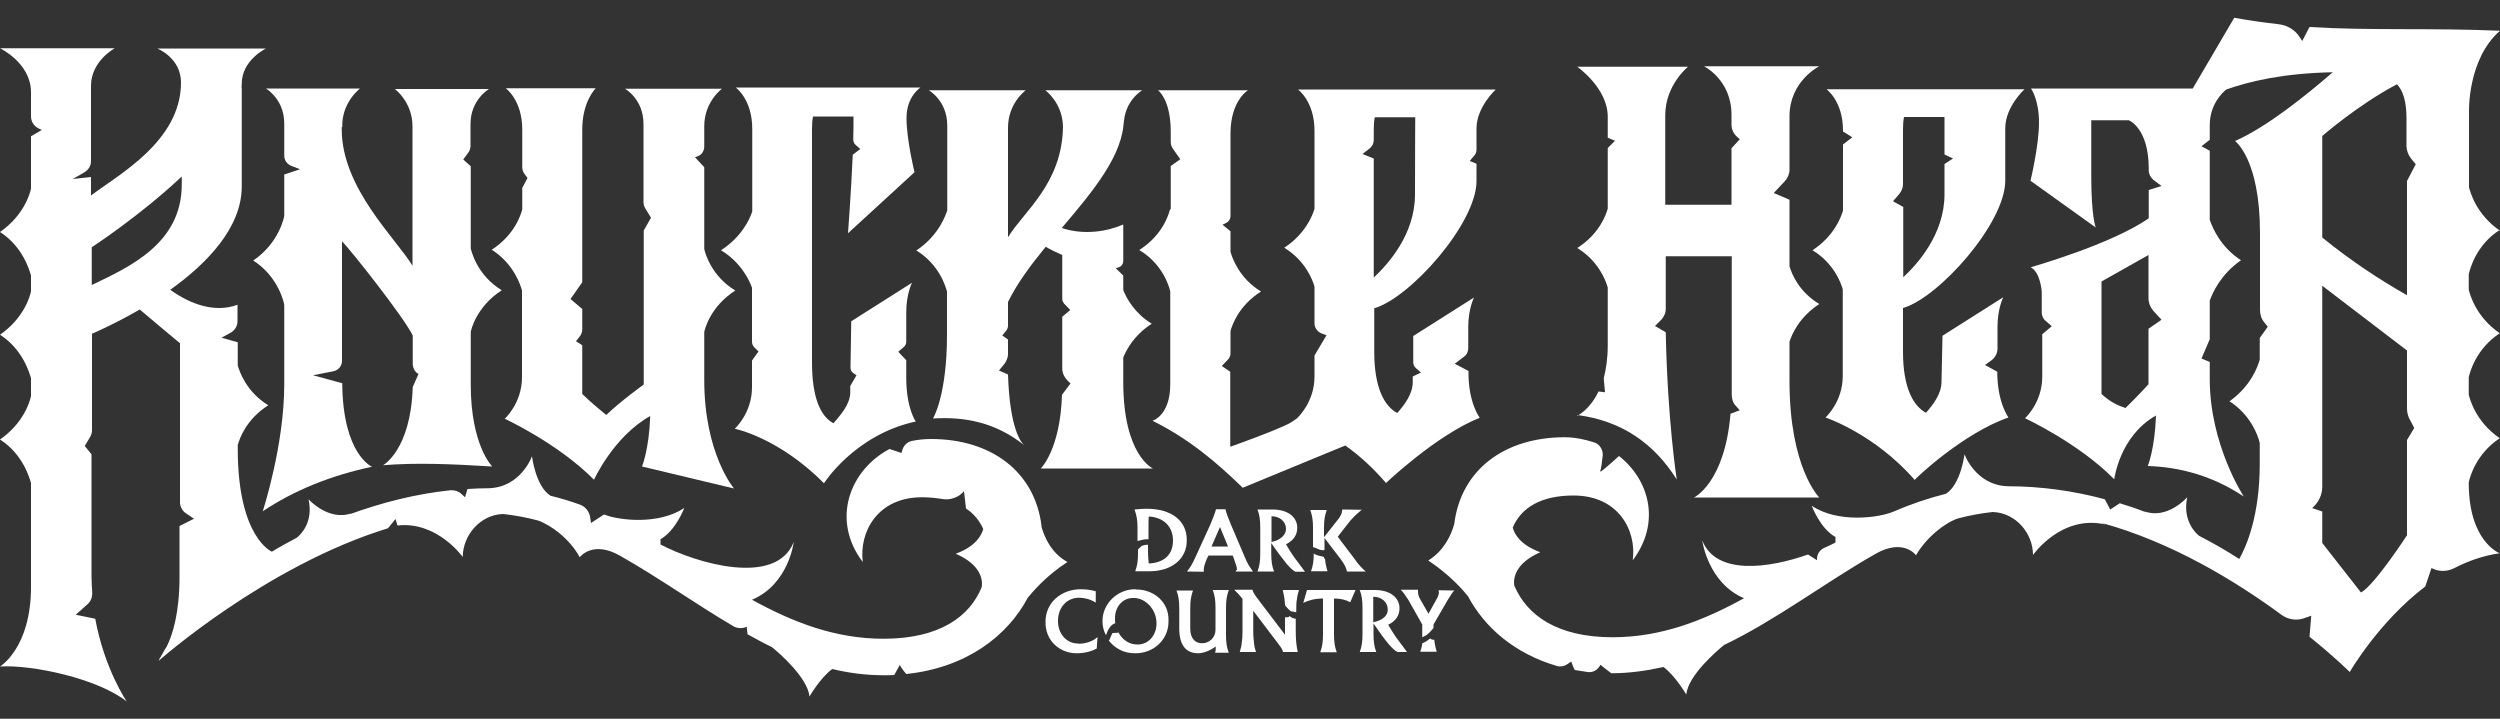
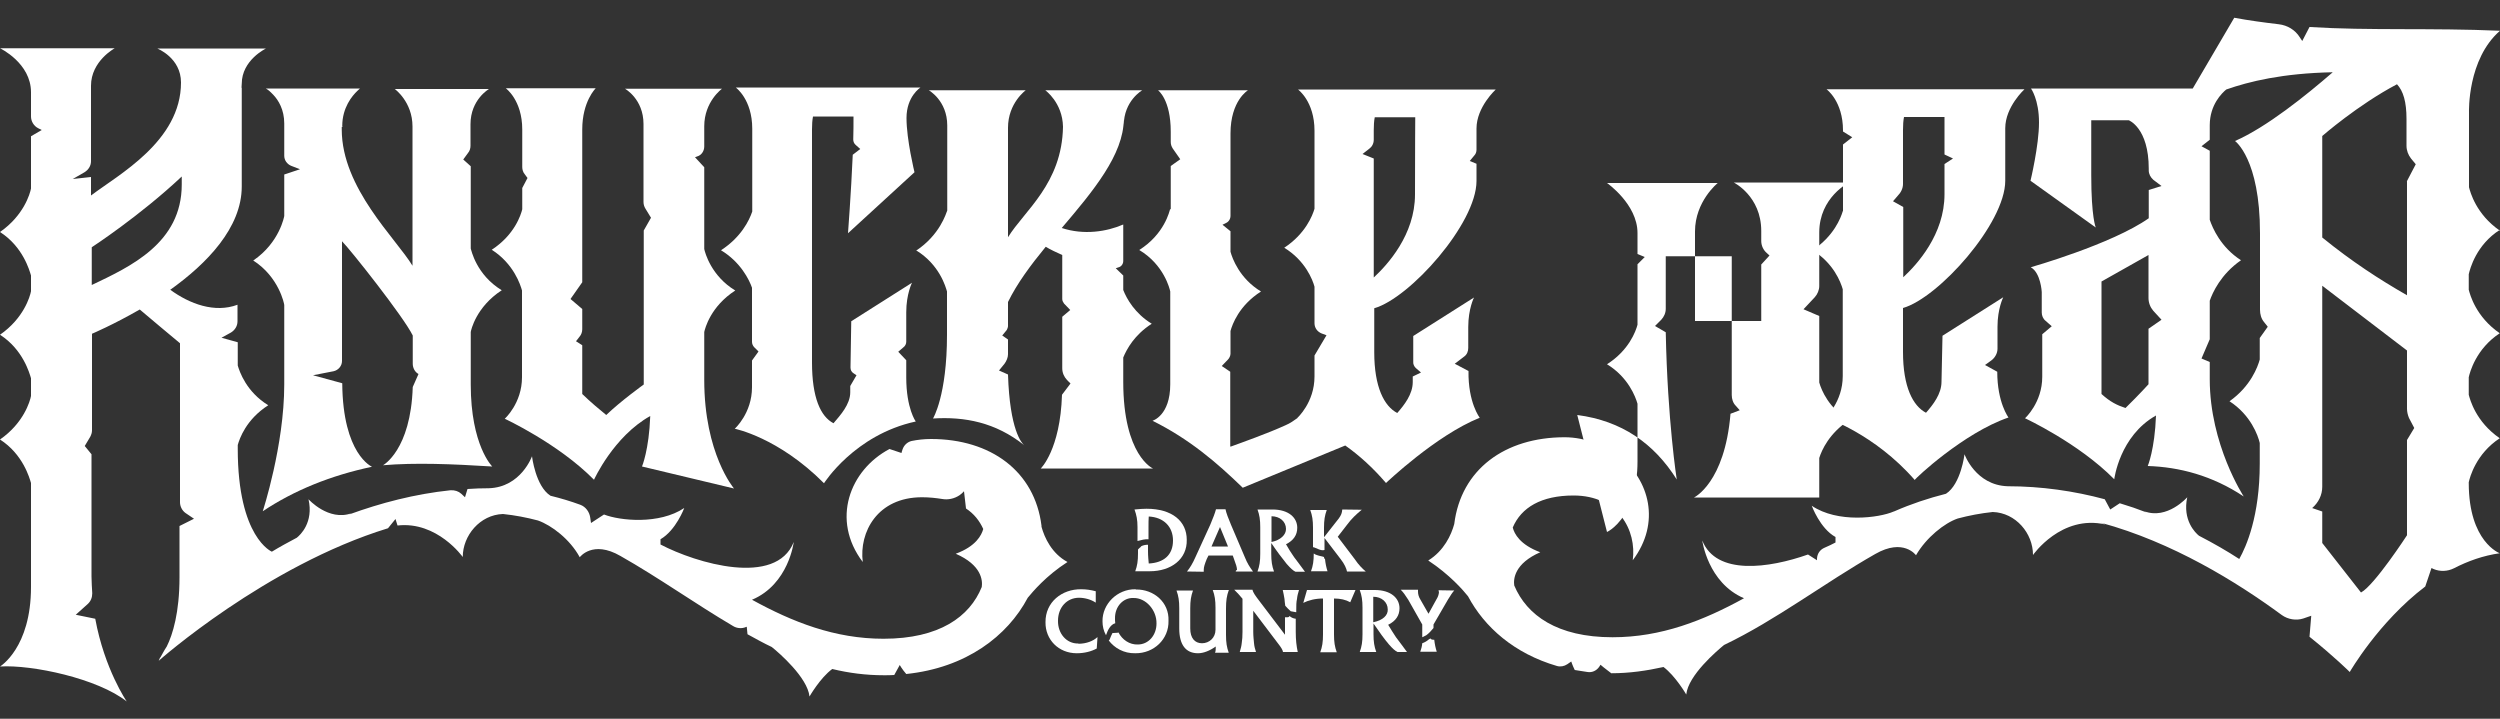
<svg xmlns="http://www.w3.org/2000/svg" viewBox="0 0 100 28.75" id="Calque_1">
  <rect x="0" y="0" width="100" height="28.75" fill="#333333" stroke="none" />
  <defs>
    <style>
      .cls-1 {
        fill: #fff;
      }
    </style>
  </defs>
-   <path d="M63.09,16.6c1.77.23,3.07,1.13,3.98,2.58,0,0-.37-2.35-.44-5.89l-.43-.25.25-.25c.11-.12.18-.27.18-.44v-2.1h2.64v5.55c0,.16.05.32.16.43l.16.18-.37.14c-.23,2.77-1.46,3.35-1.46,3.35h5.01s-1.19-1.18-1.19-4.65v-1.58c.1-.32.4-.99,1.19-1.51-.8-.48-1.1-1.19-1.19-1.51v-2.66l-.63-.27.45-.48c.11-.12.18-.29.18-.45v-2.14c0-1.41,1.19-2,1.19-2h-4.61s1.1.54,1.1,1.94v.4c0,.18.08.36.22.48l.11.1-.33.36v2.26h-2.65v-3.58c0-1.21.91-1.94.91-1.94h-4.43s1.22.85,1.22,2v.84l.29.12-.29.29v2.42c-.07.26-.34,1.02-1.22,1.58.85.52,1.14,1.3,1.22,1.58v2.31c0,.54-.07.96-.16,1.32l.05.56-.26-.03c-.36.75-.85.97-.85.97h0Z" class="cls-1" />
+   <path d="M63.09,16.6c1.77.23,3.07,1.13,3.98,2.58,0,0-.37-2.35-.44-5.89l-.43-.25.25-.25c.11-.12.18-.27.18-.44v-2.1h2.64v5.55c0,.16.05.32.16.43l.16.18-.37.14c-.23,2.77-1.46,3.35-1.46,3.35h5.01v-1.58c.1-.32.4-.99,1.19-1.51-.8-.48-1.1-1.19-1.19-1.51v-2.66l-.63-.27.45-.48c.11-.12.18-.29.18-.45v-2.14c0-1.41,1.19-2,1.19-2h-4.61s1.1.54,1.1,1.94v.4c0,.18.08.36.22.48l.11.1-.33.36v2.26h-2.65v-3.58c0-1.21.91-1.94.91-1.94h-4.43s1.22.85,1.22,2v.84l.29.12-.29.29v2.42c-.07.26-.34,1.02-1.22,1.58.85.52,1.14,1.3,1.22,1.58v2.31c0,.54-.07.96-.16,1.32l.05.56-.26-.03c-.36.75-.85.97-.85.97h0Z" class="cls-1" />
  <path d="M73.71,8.45c-.08.27-.36,1-1.21,1.56.84.51,1.13,1.28,1.21,1.56v3.47c0,1.04-.69,1.66-.69,1.66,0,0,1.96.65,3.57,2.5-.01-.04,1.96-1.89,3.75-2.5,0,0-.45-.59-.45-1.83l-.49-.27.25-.18c.15-.11.25-.29.25-.47v-.88c0-.73.23-1.18.23-1.18l-2.43,1.54-.04,1.84c0,.49-.34.92-.62,1.24-.52-.27-.92-1.03-.92-2.43v-1.76c1.43-.41,4.09-3.39,4.09-5.09v-2.1c0-.86.77-1.56.77-1.56h-7.92s.66.47.66,1.65v.04l.37.23-.37.29v2.66ZM75.91,7.83c.12-.12.21-.29.21-.47v-2.16c0-.19.01-.37.04-.52h1.62v1.5l.34.16-.34.22v1.21c0,1.61-1.1,2.81-1.65,3.32v-2.81l-.41-.23.19-.22Z" class="cls-1" />
  <path d="M13.69,5.04c0-.74.4-1.21.6-1.4.07-.07.11-.1.11-.1h-3.77s.11.05.23.18l.07.07c.21.22.44.6.44,1.15v1.29c0,.18.11.33.27.4l.36.14-.63.21v1.66s-.18,1.06-1.24,1.78c1.03.66,1.24,1.74,1.24,1.78v3.18c0,2.44-.86,5.07-.86,5.07,1.26-.84,2.72-1.43,4.37-1.78,0,0-1.17-.49-1.19-3.34l-1.17-.32.82-.16c.19-.04.34-.21.34-.41v-4.79c.34.34,2.47,3.03,2.83,3.77v1.13c0,.16.08.33.23.41l-.23.52c-.08,2.53-1.19,3.13-1.19,3.13,1.28-.11,2.77-.05,4.37.05,0,0-.86-.84-.86-3.28v-2.1c.01-.07.21-1,1.24-1.67-1.02-.62-1.22-1.61-1.24-1.67v-3.29l-.3-.27.19-.26c.07-.08.1-.19.1-.29v-.86c0-.99.74-1.41.74-1.41h-3.77s.71.51.71,1.5v5.57c-.65-1.08-2.83-3.1-2.83-5.45v-.1s.04-.03.04-.03h0Z" class="cls-1" />
  <path d="M20.88,11.63v3.46c0,1.04-.69,1.66-.69,1.66,0,0,2.14.99,3.57,2.44,0,0,.78-1.73,2.25-2.55-.05,1.36-.33,2.02-.33,2.02l3.68.88s-1.19-1.39-1.19-4.34v-1.92c.03-.14.25-1.02,1.24-1.66-.96-.58-1.21-1.51-1.24-1.66v-3.27l-.37-.4.08-.03c.18-.05.29-.22.29-.4v-.81c0-.99.71-1.5.71-1.5h-3.88s.74.41.74,1.41v3.12c0,.1.03.19.08.27l.22.36-.29.51v6.16s-.92.66-1.5,1.22c-.27-.22-.62-.51-.96-.84v-1.95l-.25-.16.14-.18c.07-.08.11-.19.11-.3v-.81l-.47-.4.47-.67v-6.11c0-1.13.54-1.65.54-1.65h-3.6s.66.47.66,1.65v1.5c0,.1.03.21.1.29l.11.15-.21.4v.85c-.05.21-.3,1.02-1.22,1.62.88.56,1.15,1.41,1.21,1.63h0Z" class="cls-1" />
  <path d="M28.84,10.01c.78.47,1.13,1.18,1.24,1.5v2.16c0,.08.03.15.08.21l.18.18-.26.36v1.07c0,1.04-.69,1.66-.69,1.66,0,0,1.74.34,3.57,2.18,0,0,1.22-1.94,3.67-2.47,0,0-.38-.52-.38-1.76v-.69l-.32-.34.21-.18c.07-.05.11-.14.11-.22v-1.18c0-.73.23-1.18.23-1.18l-2.43,1.54-.03,1.85c0,.1.04.18.12.23l.12.08-.25.43v.25c0,.49-.4.92-.67,1.24-.52-.27-.86-1.03-.86-2.43V5.18c0-.19.01-.37.04-.52h1.62c0,.29,0,.6-.01.92,0,.08.03.16.1.22l.18.16-.3.23c-.07,1.58-.19,3.14-.19,3.14l2.66-2.44s-.32-1.3-.32-2.17.56-1.22.56-1.22h-7.39s.66.47.66,1.65v3.31c-.12.36-.45,1.03-1.25,1.55Z" class="cls-1" />
-   <path d="M40.95,17.81h.01s0,0-.01,0Z" class="cls-1" />
  <path d="M46.81,8.34c-.03.11-.23,1.02-1.24,1.66.99.59,1.22,1.56,1.24,1.66v3.71c0,1.26-.71,1.46-.71,1.46,1.47.73,2.57,1.67,3.61,2.68l4.1-1.69c.54.38,1.1.88,1.63,1.5,0,0,2-1.91,3.75-2.61,0,0-.47-.6-.45-1.87l-.55-.29.38-.29c.11-.08.16-.21.16-.34v-.84c0-.73.23-1.18.23-1.18l-2.43,1.54v1.02c-.01.1.03.19.1.26l.21.18-.33.16v.22c0,.49-.34.92-.62,1.24-.52-.27-.92-1.03-.92-2.43v-1.76c1.43-.41,4.09-3.39,4.09-5.09v-.69l-.27-.11.19-.23c.05-.05.08-.14.08-.22v-.85c0-.86.77-1.56.77-1.56h-7.91s.66.47.66,1.65v3.12c-.08.27-.36,1-1.21,1.56.84.51,1.14,1.29,1.21,1.56v1.46c0,.18.11.34.29.41l.19.07-.48.81v.84c0,1.04-.69,1.66-.69,1.66h.01c-.14.1-.29.21-.48.29-.7.32-1.74.69-2.18.85h-.03v-2.99l-.34-.23.25-.26c.05-.05.1-.15.1-.23v-.91c.07-.26.34-1.02,1.22-1.58-.86-.52-1.15-1.33-1.22-1.59v-.82l-.32-.26.14-.07c.11-.05.18-.16.18-.29v-3.29c0-1.32.7-1.73.7-1.73h-3.6s.51.36.51,1.66v.41c0,.1.03.18.08.26l.3.43-.38.27v1.73h-.03ZM54.77,5.95c.11-.08.18-.21.18-.36v-.38c0-.19.01-.37.04-.52h1.62s-.01,1.37-.01,3.09c0,1.61-1.1,2.81-1.65,3.32v-4.76l-.45-.18.27-.21Z" class="cls-1" />
  <path d="M41.66,21.03c-.27-2.18-2.03-3.47-4.42-3.47-.27,0-.54.03-.78.08-.16.04-.3.16-.36.34-.03.08-.04.14-.04.14l-.48-.16c-1.59.84-2.35,2.83-1.07,4.52-.15-1.19.58-2.59,2.37-2.59.29,0,.56.03.81.07.23.04.48-.01.69-.15.07-.05.14-.11.18-.16l.08.69c.32.21.54.49.69.82-.07.25-.29.69-1.1.99,1.03.45,1.08,1.06,1.04,1.33-.48,1.19-1.7,2.07-3.93,2.07-1.95,0-3.64-.67-5.26-1.56,1.47-.62,1.67-2.31,1.67-2.31-.71,1.8-3.9.85-5.33.1v-.21c.62-.36.95-1.25.95-1.25-1,.67-2.57.51-3.21.26l-.52.34-.03-.21c-.03-.23-.18-.44-.4-.52-.38-.14-.78-.26-1.19-.36-.6-.38-.74-1.58-.74-1.58,0,0-.44,1.24-1.73,1.28-.29,0-.56.01-.85.03l-.1.33-.15-.14c-.11-.1-.26-.15-.43-.14-1.43.15-2.8.51-4.06.97l.1-.05c-.92.33-1.72-.56-1.72-.56.21.93-.33,1.43-.47,1.54-.34.18-.69.37-1,.56h.01s-1.37-.55-1.37-4.12v-.15c.07-.25.33-1.02,1.22-1.59-.88-.54-1.15-1.35-1.22-1.59v-.93l-.65-.18.38-.21c.16-.1.26-.26.26-.45v-.66c-.91.34-1.91-.03-2.69-.6,1.46-1.04,2.86-2.48,2.86-4.13v-3.95h-.01c0-.05.01-.11.01-.16,0-.95.97-1.41.97-1.41h-4.35s.95.37.95,1.36c0,2.35-2.51,3.69-3.6,4.52v-.74l-.73.08.47-.27c.16-.1.26-.26.26-.44v-3.02c0-.99.95-1.5.95-1.5H0s1.24.59,1.24,1.76v.97c0,.19.11.38.29.47l.14.07-.43.25v2.09c-.04.21-.29,1.08-1.24,1.74.92.59,1.18,1.54,1.24,1.74v.63c-.04.21-.29,1.08-1.24,1.74.92.59,1.18,1.54,1.24,1.74v.71c-.04.21-.29,1.08-1.24,1.74.92.59,1.18,1.54,1.24,1.74v4.16c0,2.44-1.24,3.18-1.24,3.18,1.28-.08,3.91.48,5.07,1.4,0,0-.89-1.29-1.26-3.31l-.78-.16.48-.43c.12-.11.18-.26.18-.43-.01-.22-.03-.44-.03-.67v-4.89l-.27-.33.22-.37c.04-.08.07-.16.07-.26v-3.86s.85-.36,1.91-.97c.51.43,1.21,1.02,1.61,1.35v6.36c0,.16.08.33.22.43l.34.23-.58.29v2.05c0,1.41-.27,2.29-.51,2.77-.12.18-.19.33-.25.43-.04.05-.07.08-.07.08l.05-.05c-.04.07-.05.11-.05.11,0,0,4.28-3.8,9.17-5.3l.3-.37.08.26c1.59-.18,2.61,1.26,2.61,1.26,0-.86.69-1.69,1.61-1.72.48.05.95.14,1.4.26.54.19,1.28.75,1.67,1.47,0,0,.51-.7,1.63-.05,1.52.86,2.99,1.91,4.5,2.8.16.1.36.11.52.04.01,0,.03-.01.03-.01l.03.3c.33.18.65.36.97.51.29.23,1.43,1.22,1.51,1.98,0,0,.43-.75.91-1.1.66.16,1.35.25,2.07.25.14,0,.27,0,.41-.01l.22-.4s.1.18.26.36c2.4-.25,4.05-1.52,4.86-3.05.19-.23.73-.88,1.59-1.43-.63-.34-.92-.97-1.04-1.41h0ZM3.67,11.4v-1.51s1.92-1.25,3.6-2.83v.32c0,2.35-2.07,3.29-3.6,4.02ZM7.49,13.98" class="cls-1" />
  <path d="M100,9.23c-.96-.66-1.19-1.55-1.24-1.74v-3.01s-.07-2.11,1.24-3.25c-2.77-.12-5.22,0-7.62-.15l-.29.56-.1-.15c-.18-.29-.49-.48-.84-.52-.59-.07-1.19-.15-1.78-.26l-1.66,2.83h-6.47s.32.44.32,1.36-.34,2.33-.34,2.33l2.61,1.87s-.18-.4-.18-2.09v-2.2h1.5s.8.3.8,1.94v.07c0,.14.07.27.18.37l.33.25-.51.16v1.13c-1.48,1.04-4.72,1.96-4.72,1.96.4.22.44.99.44.99v.82c0,.12.05.25.15.33l.25.22-.38.32v1.7c0,1.04-.69,1.66-.69,1.66,0,0,2.14.99,3.57,2.44,0,0,.21-1.73,1.67-2.55-.05,1.36-.33,2.02-.33,2.02,1.26.04,2.58.38,3.84,1.22,0,0-1.36-2.07-1.36-4.69v-.69l-.33-.14.33-.77v-1.54c.11-.32.44-1.06,1.25-1.62-.81-.52-1.14-1.29-1.25-1.62v-2.76l-.33-.18.33-.26v-.58c0-.82.49-1.29.66-1.43.91-.32,2.25-.65,4.26-.69-1.06.92-2.65,2.2-3.91,2.75,0,0,1,.71,1,3.69v3.06c0,.18.05.36.16.49l.15.19-.32.45v.86c-.08.29-.36,1.07-1.21,1.67.85.55,1.14,1.37,1.21,1.67v.82c0,2.11-.54,3.32-.82,3.82-.49-.32-1.03-.63-1.61-.93-.14-.11-.67-.62-.47-1.54,0,0-.8.91-1.72.56l.1.05c-.36-.14-.71-.26-1.08-.37l-.38.25-.22-.41c-1.22-.33-2.54-.52-3.88-.52-1.29-.04-1.73-1.28-1.73-1.28,0,0-.14,1.19-.74,1.58-.71.18-1.4.41-2.06.7-.01,0-.01.01-.03.01-.6.26-2.25.47-3.28-.23,0,0,.33.91.95,1.25v.22c-.14.07-.27.14-.44.21s-.29.23-.3.43v.07l-.36-.23c-1.56.55-3.67.85-4.23-.56,0,0,.22,1.69,1.67,2.31-1.62.89-3.31,1.56-5.26,1.56-2.21,0-3.43-.88-3.93-2.07-.04-.26.01-.88,1.04-1.33-.81-.3-1.04-.74-1.1-.99.34-.8,1.14-1.28,2.43-1.28,1.8,0,2.53,1.4,2.37,2.59,1.13-1.5.67-3.21-.55-4.17-.33.3-.81.73-.75.6.04-.1.07-.37.1-.63.01-.22-.12-.44-.33-.51-.37-.12-.77-.21-1.19-.21-2.4,0-4.15,1.29-4.42,3.47-.12.44-.41,1.07-1.04,1.46.85.56,1.4,1.19,1.59,1.43.66,1.24,1.85,2.29,3.56,2.79.14.04.29.01.41-.07l.16-.11s.05.16.14.34c.16.03.34.05.51.08.18.03.36-.05.47-.21l.05-.08s.21.18.43.34c.73,0,1.41-.1,2.09-.25.48.36.91,1.1.91,1.1.08-.77,1.22-1.74,1.51-1.98,2.09-1,4.01-2.48,6.05-3.64,1.13-.65,1.63.05,1.63.05.41-.71,1.14-1.29,1.67-1.47.45-.12.92-.21,1.4-.26.92.03,1.61.85,1.61,1.72,0,0,1.13-1.63,2.9-1.22l-.18-.07c2.86.78,5.42,2.36,7.23,3.69.25.18.58.23.86.14l.32-.11-.07.84c1.02.82,1.61,1.41,1.61,1.41,0,0,1.15-2,3.02-3.42l.25-.74.08.04c.26.11.56.1.82-.03.56-.29,1.18-.51,1.83-.6,0,0-1.24-.45-1.24-2.81v-.03c.04-.19.29-1.14,1.24-1.76-.96-.66-1.19-1.55-1.24-1.74v-.7c.04-.19.29-1.14,1.24-1.76-.96-.66-1.19-1.55-1.24-1.74v-.62c.05-.22.3-1.18,1.25-1.78h0ZM85.94,13.13v2.24s-.34.38-.92.95c-.34-.11-.62-.25-.96-.56v-4.5l1.88-1.06v1.72c0,.19.07.37.19.51l.33.36-.52.36ZM96.28,17.61v3.8s-1.3,2-1.84,2.29l-1.55-1.98v-1.26l-.41-.14h.01c.25-.22.4-.52.4-.85v-8.04l3.39,2.59v2.33c0,.12.03.25.08.37l.21.4-.29.48ZM96.28,7.25v4.56c-1.1-.63-2.21-1.35-3.39-2.31v-4.06s1.43-1.25,2.99-2.07c.25.27.38.7.38,1.39v1.07c0,.19.07.37.18.51l.19.23-.36.69Z" class="cls-1" />
  <path d="M36.64,10.01c.95.58,1.19,1.48,1.24,1.65v1.73c0,2.44-.56,3.35-.56,3.35,1.26-.08,2.5.15,3.65,1.07-.1-.08-.58-.6-.65-2.83l-.36-.16.22-.27c.08-.11.14-.25.14-.38v-.59l-.23-.16.18-.22s.05-.1.05-.15v-.97c.36-.74.91-1.48,1.51-2.21.19.12.44.23.66.33v1.76c0,.07.03.12.07.18l.25.26-.32.27v2.06c0,.18.07.34.19.47l.14.14-.34.45c-.07,2.2-.85,2.95-.85,2.95h4.49s-1.19-.51-1.19-3.47v-.97c.14-.34.45-.91,1.14-1.35-.67-.41-1-.99-1.14-1.35v-.58l-.3-.29.12-.04c.11-.03.18-.14.18-.25v-1.46c-.67.29-1.58.43-2.46.14,1.25-1.47,2.48-2.94,2.48-4.35v.25c0-.99.74-1.41.74-1.41h-3.88s.69.49.71,1.46c-.04,2.28-1.55,3.36-2.2,4.42v-4.38c0-.99.71-1.5.71-1.5h-3.88s.74.41.74,1.41v3.4c-.05.12-.29.97-1.25,1.61h0Z" class="cls-1" />
  <path d="M45.64,21.87c-.05.03-.08.07-.12.11v.16c0,.3-.03.49-.11.71h.58c.85,0,1.5-.48,1.48-1.26,0-.74-.58-1.24-1.61-1.24-.12,0-.29.01-.48.03.08.22.12.41.12.7v.56c.15-.04.3-.08.44-.07v-.47c0-.18,0-.33.01-.44.6.03.97.41.97.96,0,.58-.37.89-.97.92-.01-.12-.03-.29-.03-.48v-.27c-.08,0-.19.01-.29.07h0Z" class="cls-1" />
  <path d="M49.43,22.86h.69c-.14-.19-.23-.33-.33-.58l-.55-1.29c-.11-.26-.19-.47-.22-.62h-.38c-.04.15-.12.36-.23.62l-.59,1.29c-.12.27-.22.43-.34.58h0s.67.01.67.01v-.08c0-.11.04-.23.12-.43l.07-.14h.97l.05.14c.08.22.12.33.12.44-.05.01-.05.04-.05.05h0ZM48.46,21.86l.34-.78.32.78h-.66Z" class="cls-1" />
  <path d="M51.48,22.57c.14.16.25.26.34.3h.38c-.18-.25-.33-.44-.44-.59-.11-.16-.22-.33-.32-.51.3-.15.45-.37.45-.66,0-.4-.34-.73-.99-.73h-.6c.08.22.11.41.11.71v1.06c0,.3-.03.49-.11.71h.66c-.08-.22-.11-.41-.11-.71v-.43c.23.34.44.62.62.84h0ZM50.86,20.65c.33,0,.58.21.58.51,0,.23-.21.44-.58.52v-1.03Z" class="cls-1" />
  <path d="M52.96,22.28c-.08-.03-.18-.04-.26-.07-.05-.01-.11-.04-.15-.07,0,.3-.03.49-.11.71h.66c-.05-.16-.08-.3-.1-.49-.03-.01-.04-.04-.04-.07h0s0-.01,0-.01Z" class="cls-1" />
  <path d="M53.88,22.86h.75c-.14-.12-.29-.27-.43-.48l-.69-.91.38-.49c.16-.22.36-.41.58-.59h0s-.78-.01-.78-.01c-.01.14-.04.22-.14.36l-.59.75v-.38c0-.3.03-.49.11-.71h-.66c.08.22.11.41.11.71v.78h.03c.14.05.29.15.43.11v-.48l.65.85c.15.19.23.38.25.49h0Z" class="cls-1" />
  <path d="M43.13,25.74c-.47.01-.82-.4-.81-.91,0-.54.36-.92.84-.92.23,0,.48.07.66.19h.01v-.45c-.19-.05-.37-.08-.58-.08-.78-.01-1.44.52-1.43,1.32-.01.69.52,1.24,1.25,1.24.3,0,.58-.07.8-.19l.03-.45h-.01c-.16.15-.44.26-.75.26h0Z" class="cls-1" />
  <path d="M45.42,23.57c-.73-.01-1.33.59-1.32,1.28,0,.19.04.38.14.56.07-.21.18-.43.37-.48-.01-.07-.01-.14-.01-.19-.01-.49.34-.84.74-.82.49-.01.93.48.92,1.02,0,.47-.32.84-.75.84-.33.01-.62-.19-.77-.48-.01,0-.03.01-.04.01-.05,0-.11.01-.16.01h-.04c-.04.08-.08.16-.11.25-.01.03-.03.04-.04.05.23.3.6.52,1.06.51.74.01,1.35-.56,1.33-1.3.03-.74-.59-1.26-1.3-1.25h0Z" class="cls-1" />
  <path d="M49.17,23.6h-.66c.08.22.11.41.11.71v.88c0,.32-.25.54-.54.54s-.47-.21-.47-.59v-.81c0-.3.03-.49.11-.71h-.66c.08.22.11.41.11.71v.81c0,.65.26.99.75.99.22,0,.47-.1.71-.27,0,.11,0,.19-.03.25h.55c-.08-.22-.11-.41-.11-.71v-1.06c0-.32.03-.51.11-.73h0Z" class="cls-1" />
  <path d="M51.38,23.96c.01.08.01.16.03.27.07.08.14.15.22.22.07.01.15.03.22.04v-.08c0-.18,0-.33.03-.45.01-.12.04-.23.08-.36h-.65c.03.12.05.25.07.36h0Z" class="cls-1" />
  <path d="M51.83,24.75c-.1-.01-.18-.05-.25-.11-.01.03-.04.05-.08.05h-.1v.7l-1.04-1.37c-.08-.11-.14-.18-.18-.25-.03-.05-.07-.12-.08-.18h-.73c.12.12.21.21.33.36v1.32c0,.18-.01.33-.03.45-.01.11-.04.23-.08.36h.65c-.04-.12-.07-.23-.08-.36s-.03-.26-.03-.45v-.84l1,1.32c.11.14.18.25.19.33h.59c-.05-.23-.08-.47-.08-.81v-.52Z" class="cls-1" />
  <path d="M52.12,24.12c.22-.11.49-.18.8-.18v1.44c0,.3-.03.49-.11.71h.66c-.08-.22-.11-.41-.11-.71v-1.44c.26,0,.47.05.65.15l.21-.49h-1.94l-.15.52Z" class="cls-1" />
  <path d="M55.53,24.99c.3-.15.45-.37.45-.66,0-.4-.34-.73-.99-.73h-.6c.08.22.11.41.11.71v1.06c0,.3-.03.49-.11.71h.66c-.08-.22-.11-.41-.11-.71v-.43c.23.34.44.63.62.84.14.16.25.26.34.3h.38c-.18-.25-.33-.44-.44-.59-.11-.16-.21-.33-.32-.51h0ZM54.93,24.89v-1.02c.33,0,.58.21.58.51.01.23-.19.43-.58.51Z" class="cls-1" />
  <path d="M57.27,25.58s-.03-.01-.04-.04c-.03.01-.04.01-.07.03-.08.07-.16.12-.27.16-.01.12-.04.23-.08.34h.66c-.05-.16-.08-.3-.1-.48-.03,0-.07,0-.1-.01h0Z" class="cls-1" />
  <path d="M57.56,23.65c0,.1-.03.21-.1.32l-.32.58-.32-.56c-.07-.11-.1-.22-.1-.32v-.08h-.69c.1.1.18.21.3.4l.56.99v.51l.16-.08c.11-.08.21-.19.29-.29v-.14l.58-1c.1-.16.18-.29.25-.36h0s-.62-.01-.62-.01c-.01.01-.01.03-.01.05h0Z" class="cls-1" />
</svg>